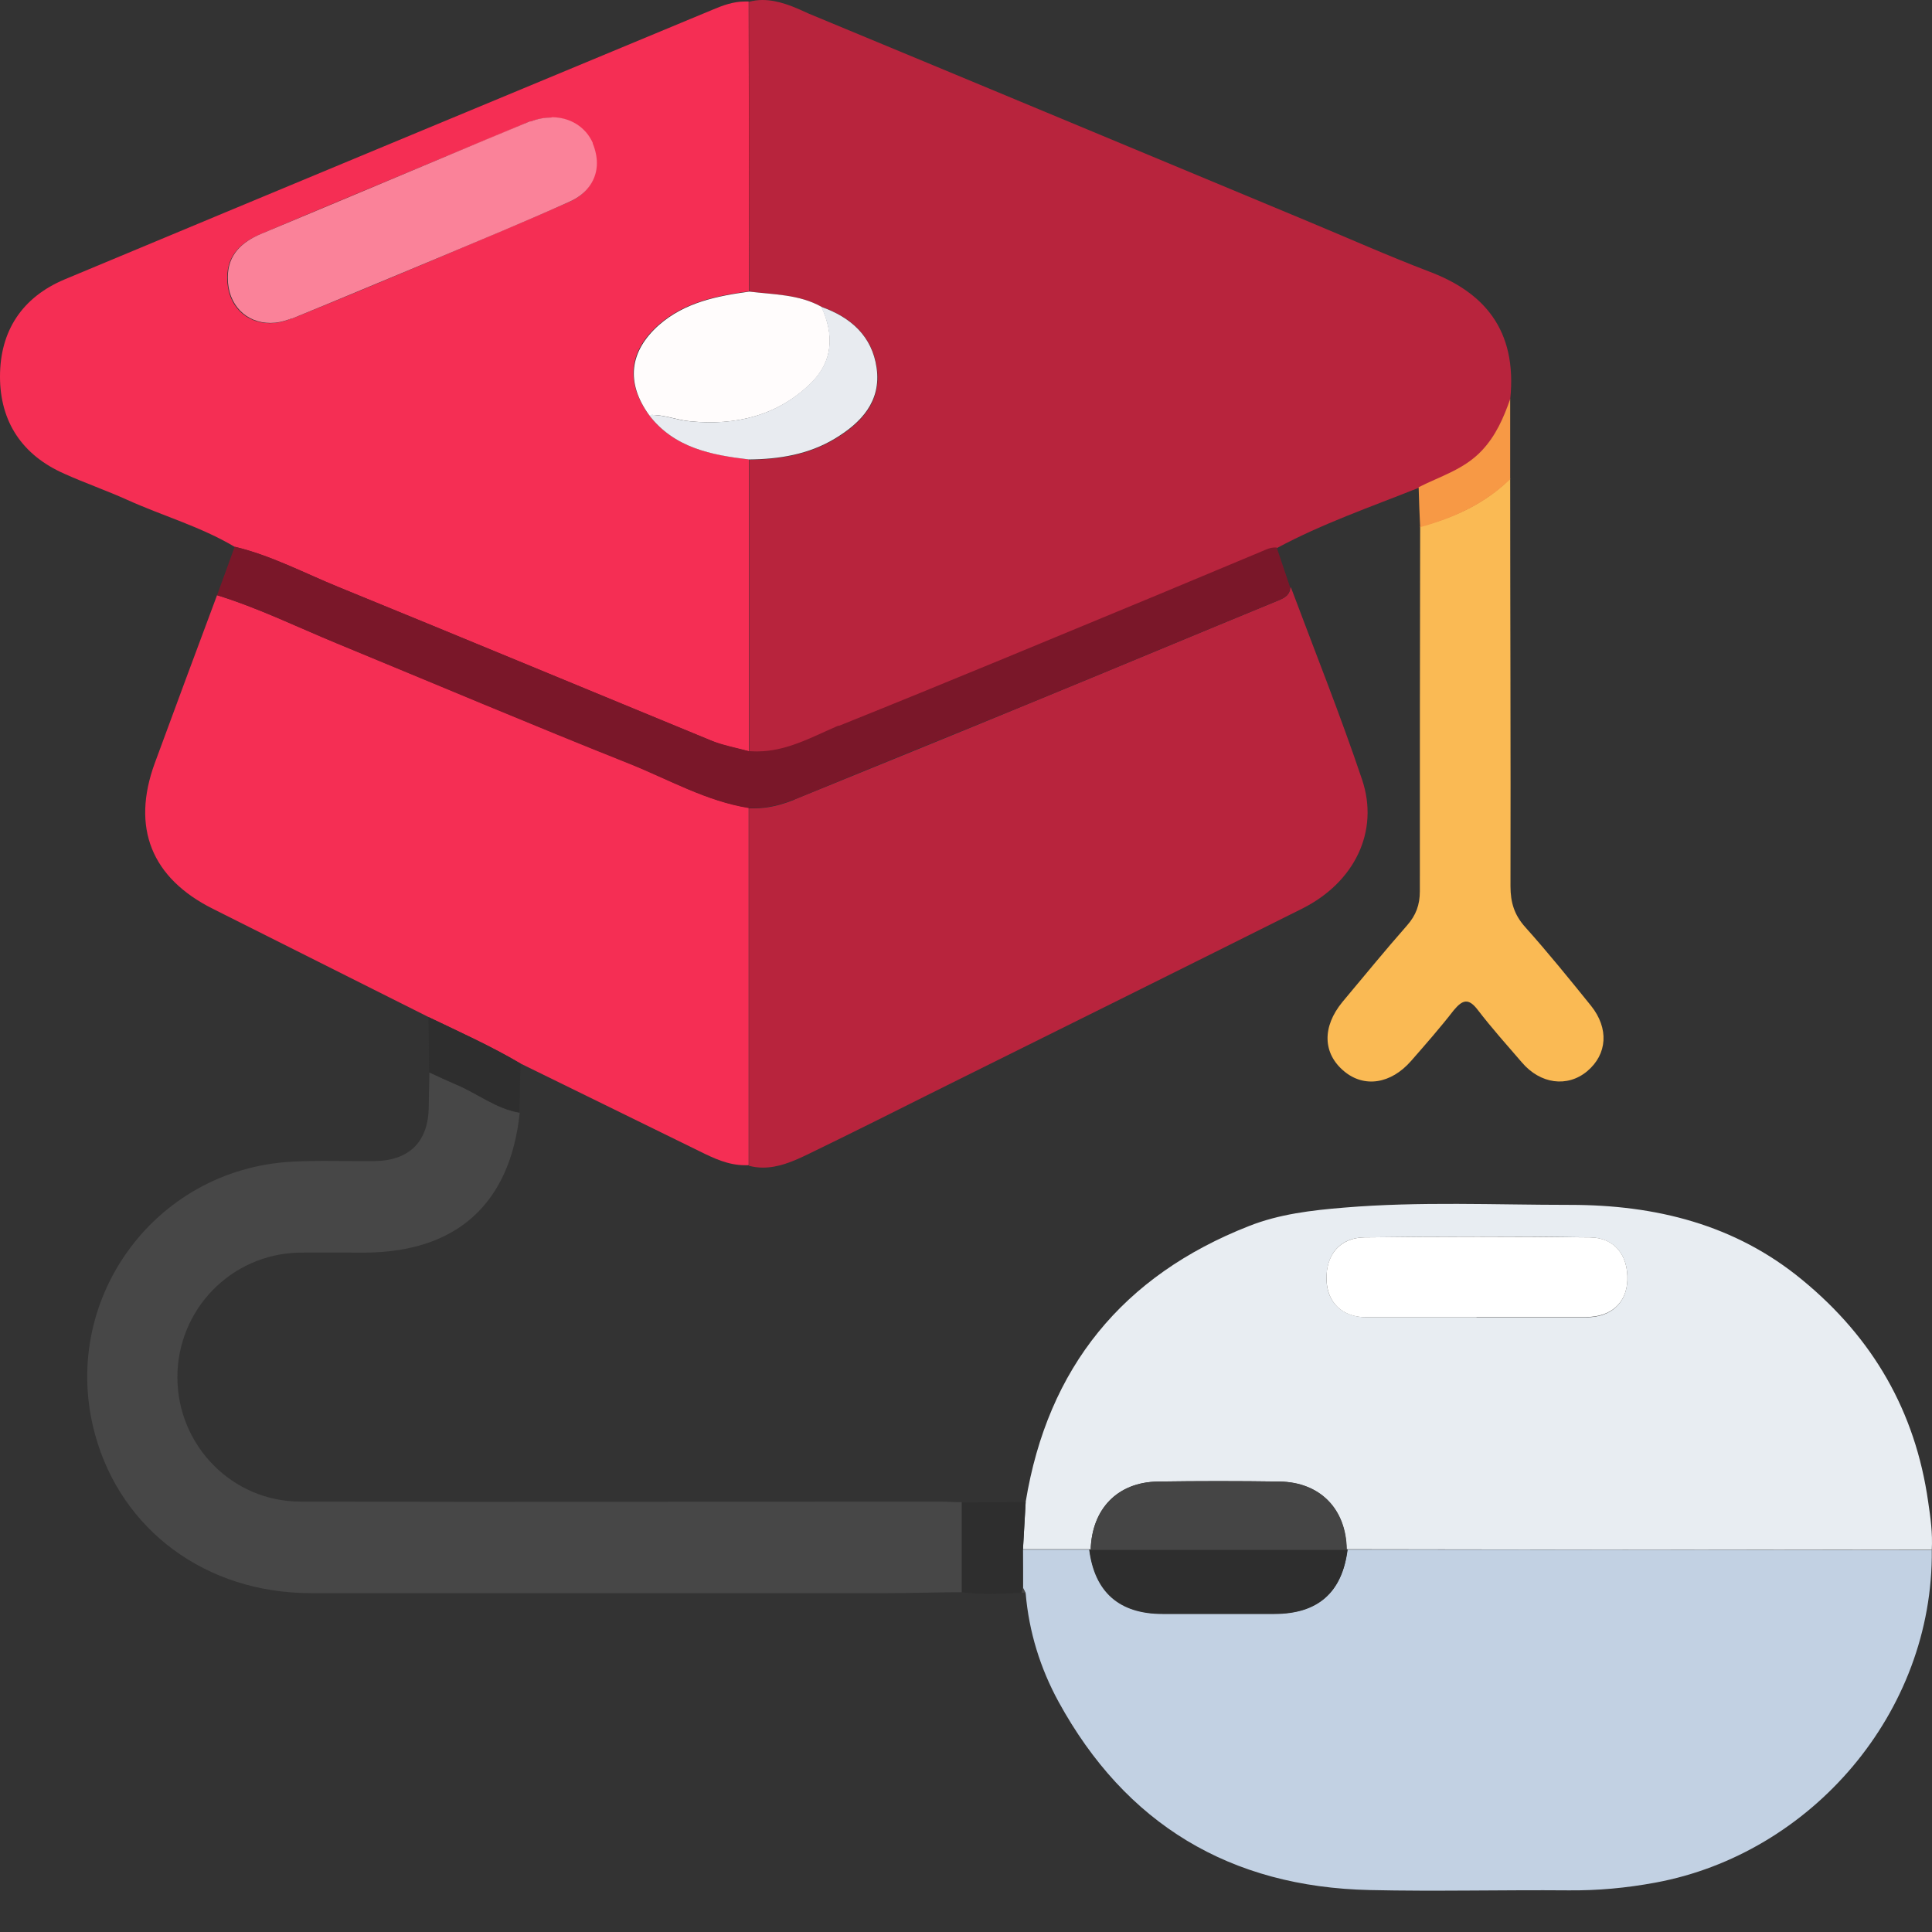
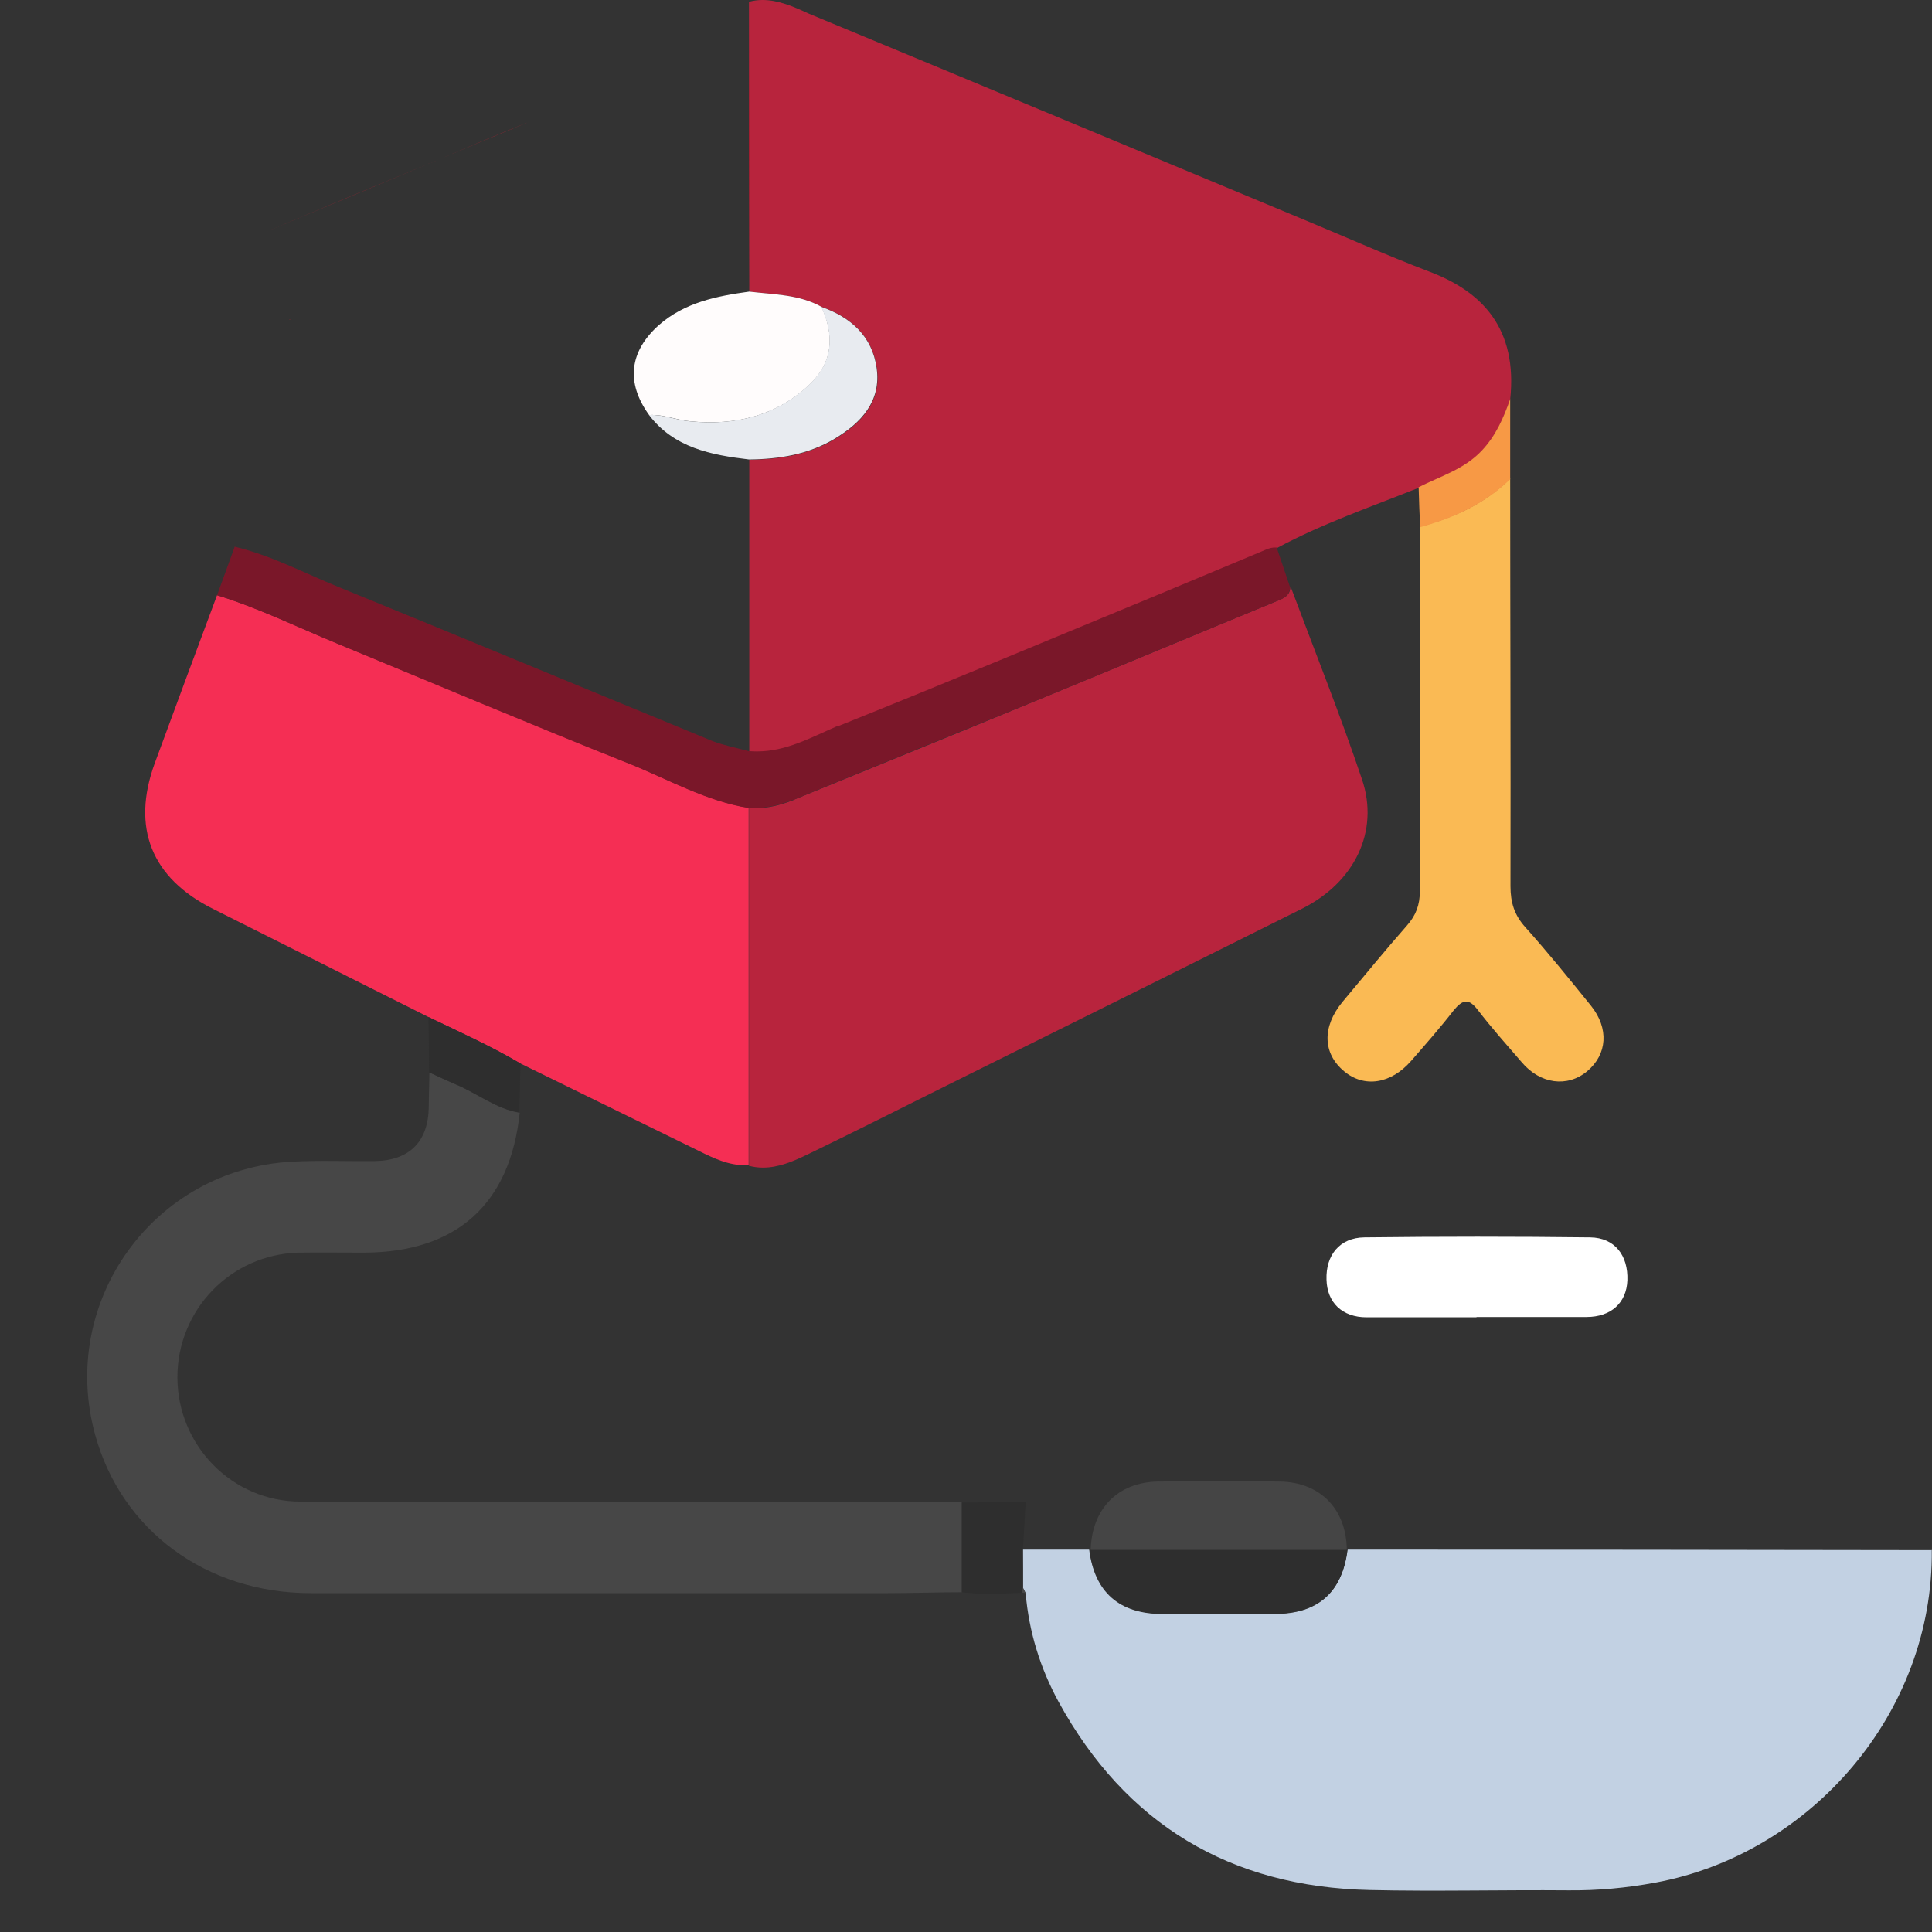
<svg xmlns="http://www.w3.org/2000/svg" width="45" height="45" viewBox="0 0 45 45" fill="none">
  <rect x="0" y="0" width="45" height="45" fill="#333333" stroke="none" />
  <path d="M17.758 0C17.654 0 17.549 0.014 17.445 0.042C17.445 2.292 17.445 4.542 17.452 6.792C18.022 6.861 18.612 6.854 19.133 7.146C19.827 7.389 20.32 7.834 20.425 8.577C20.536 9.355 20.064 9.855 19.452 10.223C18.841 10.591 18.161 10.702 17.452 10.709C17.452 12.973 17.452 15.237 17.452 17.508C17.515 17.508 17.584 17.515 17.647 17.515C18.313 17.515 18.897 17.195 19.487 16.938C19.487 16.938 19.487 16.938 19.494 16.938C19.508 16.931 19.529 16.924 19.543 16.918C19.543 16.918 19.55 16.918 19.556 16.918C19.591 16.904 19.626 16.89 19.661 16.876C22.098 15.89 24.529 14.876 26.96 13.876C27.772 13.542 28.592 13.202 29.404 12.855C29.501 12.813 29.599 12.764 29.71 12.764H29.717C29.717 12.764 29.738 12.764 29.744 12.764C30.8 12.195 31.932 11.806 33.043 11.362C33.55 11.105 34.106 10.945 34.516 10.507C34.842 10.16 35.023 9.744 35.175 9.306C35.349 7.667 34.543 6.799 33.293 6.327C32.328 5.959 31.377 5.535 30.425 5.139C26.557 3.528 22.696 1.917 18.827 0.313C18.48 0.153 18.133 0 17.758 0Z" fill="#B8243D" />
-   <path d="M17.348 0.035C17.084 0.035 16.834 0.125 16.591 0.229C11.563 2.32 6.528 4.41 1.507 6.507C0.514 6.924 0 7.709 0 8.771C0 9.827 0.521 10.605 1.5 11.035C1.979 11.251 2.479 11.424 2.958 11.64C3.785 12.015 4.674 12.265 5.466 12.737C6.313 12.938 7.084 13.348 7.882 13.674C10.792 14.862 13.688 16.07 16.598 17.265C16.869 17.376 17.16 17.425 17.445 17.501C17.445 15.237 17.445 12.973 17.445 10.702C16.556 10.591 15.695 10.431 15.112 9.66C14.563 8.903 14.646 8.174 15.341 7.563C15.945 7.035 16.688 6.889 17.445 6.785C17.445 4.535 17.445 2.285 17.438 0.035C17.404 0.035 17.376 0.035 17.341 0.035M12.841 2.736C13.258 2.736 13.626 2.959 13.792 3.334C13.792 3.334 13.792 3.341 13.792 3.348C13.862 3.5 13.889 3.66 13.889 3.806C13.889 4.181 13.674 4.521 13.258 4.702C12.209 5.167 11.146 5.605 10.091 6.056C8.987 6.521 7.889 6.98 6.778 7.431C6.778 7.431 6.771 7.431 6.764 7.431C6.764 7.431 6.757 7.431 6.75 7.431C6.743 7.431 6.729 7.438 6.723 7.445C6.577 7.501 6.424 7.528 6.285 7.528C5.722 7.528 5.292 7.112 5.292 6.48V6.466C5.292 5.938 5.618 5.646 6.056 5.459C7.459 4.862 8.862 4.278 10.264 3.695C10.952 3.41 11.639 3.118 12.327 2.834H12.341C12.341 2.834 12.348 2.834 12.355 2.834C12.514 2.771 12.674 2.743 12.827 2.743L12.841 2.736Z" fill="#F52E54" />
  <path d="M17.445 0.035C17.445 2.285 17.445 4.535 17.452 6.785C17.452 4.535 17.452 2.285 17.445 0.035ZM17.452 10.709C17.452 12.973 17.452 15.237 17.452 17.508C17.452 15.244 17.452 12.973 17.452 10.709Z" fill="#B00514" />
  <path d="M44.995 36.099C45.037 39.898 42.175 43.183 38.557 43.85C37.883 43.975 37.21 44.037 36.529 44.03C34.987 44.017 33.453 44.058 31.911 44.023C28.654 43.954 26.216 42.489 24.654 39.634C24.23 38.856 23.966 38.009 23.89 37.113C23.869 37.072 23.848 37.03 23.827 36.988C23.827 36.69 23.827 36.391 23.82 36.093C24.334 36.093 24.855 36.093 25.369 36.093C25.494 37.086 26.07 37.593 27.077 37.593C27.945 37.593 28.814 37.593 29.682 37.593C30.696 37.593 31.265 37.093 31.383 36.093C35.918 36.093 40.453 36.099 44.988 36.106" fill="#C2D1E3" />
-   <path d="M34.39 30.682C35.244 30.682 36.099 30.682 36.953 30.682C37.522 30.682 37.883 30.349 37.904 29.821C37.925 29.245 37.612 28.835 37.043 28.821C35.286 28.793 33.536 28.8 31.779 28.821C31.203 28.828 30.883 29.231 30.897 29.807C30.911 30.342 31.265 30.675 31.828 30.682C32.682 30.682 33.536 30.682 34.39 30.682ZM44.995 36.099C40.46 36.099 35.925 36.092 31.39 36.085H31.362C31.355 35.155 30.744 34.523 29.8 34.509C28.855 34.495 27.911 34.495 26.966 34.509C26.029 34.523 25.431 35.141 25.404 36.099L25.376 36.085C24.855 36.085 24.341 36.085 23.827 36.085C23.848 35.717 23.869 35.349 23.89 34.981C24.404 31.849 26.154 29.71 29.091 28.557C29.793 28.279 30.55 28.189 31.314 28.127C33.071 27.981 34.821 28.064 36.571 28.064C38.55 28.064 40.411 28.515 41.981 29.814C43.62 31.161 44.613 32.87 44.911 34.981C44.967 35.349 45.016 35.717 44.995 36.092" fill="#E8EDF2" />
  <path d="M30.057 13.682C30.043 13.841 29.953 13.911 29.807 13.973C27.863 14.772 25.925 15.585 23.98 16.383C22.168 17.133 20.348 17.869 18.529 18.612C18.515 18.612 18.501 18.626 18.487 18.633C18.188 18.751 17.883 18.828 17.563 18.828H17.543C17.543 18.828 17.494 18.828 17.473 18.828C17.466 18.828 17.452 18.828 17.445 18.828C17.445 21.606 17.445 24.377 17.445 27.154C17.556 27.182 17.661 27.196 17.772 27.196C18.126 27.196 18.459 27.057 18.779 26.904C19.883 26.37 20.973 25.821 22.07 25.273C24.828 23.904 27.585 22.536 30.335 21.161C31.55 20.55 32.133 19.363 31.724 18.154C31.217 16.647 30.627 15.175 30.071 13.689" fill="#B8243D" />
  <path d="M5.056 13.862C4.57 15.167 4.083 16.473 3.604 17.778C3.056 19.279 3.528 20.452 4.958 21.168C6.632 22.008 8.306 22.848 9.979 23.688C10.702 24.036 11.431 24.362 12.125 24.772C13.514 25.452 14.903 26.133 16.292 26.814C16.626 26.98 16.966 27.14 17.348 27.14C17.376 27.14 17.404 27.14 17.438 27.14C17.438 24.362 17.438 21.591 17.438 18.813C16.445 18.654 15.577 18.153 14.667 17.785C12.382 16.876 10.118 15.917 7.841 14.98C6.91 14.598 6.007 14.153 5.049 13.862" fill="#F52E54" />
  <path d="M22.404 37.086C21.828 37.086 21.251 37.107 20.682 37.107C16.202 37.107 11.716 37.107 7.237 37.107C4.799 37.107 2.827 35.641 2.216 33.419C1.361 30.315 3.577 27.231 6.799 27.058C7.438 27.023 8.077 27.051 8.716 27.044C9.535 27.037 9.98 26.592 9.987 25.773C9.987 25.509 10.001 25.245 10.001 24.981C10.209 25.072 10.417 25.176 10.633 25.266C11.126 25.474 11.556 25.828 12.105 25.919C11.883 28.044 10.633 29.169 8.487 29.176C7.973 29.176 7.459 29.169 6.945 29.176C5.368 29.224 4.132 30.509 4.132 32.079C4.132 33.662 5.403 34.975 7 34.975C11.945 34.989 16.897 34.975 21.841 34.975C22.029 34.975 22.216 34.989 22.404 34.989V37.079" fill="#474747" />
  <path d="M35.175 11.16C35.175 14.32 35.189 17.48 35.182 20.64C35.182 21.022 35.272 21.313 35.529 21.598C36.057 22.188 36.557 22.806 37.057 23.425C37.48 23.952 37.439 24.557 36.967 24.952C36.508 25.334 35.876 25.251 35.446 24.744C35.099 24.341 34.744 23.945 34.425 23.529C34.209 23.244 34.071 23.279 33.862 23.529C33.55 23.932 33.209 24.32 32.869 24.709C32.397 25.251 31.772 25.341 31.307 24.952C30.807 24.536 30.793 23.918 31.265 23.341C31.765 22.744 32.258 22.14 32.772 21.556C32.98 21.32 33.071 21.077 33.071 20.758C33.071 17.924 33.071 15.091 33.078 12.264C33.862 12.056 34.585 11.73 35.175 11.146" fill="#FABA54" />
  <path d="M5.465 12.738C5.327 13.113 5.195 13.488 5.056 13.863C6.014 14.161 6.924 14.606 7.847 14.988C10.118 15.925 12.382 16.884 14.667 17.794C15.584 18.162 16.452 18.662 17.438 18.821H17.466C17.466 18.821 17.515 18.821 17.535 18.821H17.556C17.876 18.821 18.181 18.745 18.48 18.627C18.494 18.627 18.508 18.613 18.522 18.613C20.334 17.863 22.154 17.127 23.973 16.384C25.918 15.585 27.855 14.773 29.8 13.974C29.946 13.911 30.036 13.842 30.05 13.682C29.946 13.37 29.842 13.064 29.737 12.752H29.696C29.585 12.752 29.487 12.8 29.39 12.842C28.578 13.182 27.758 13.522 26.946 13.863C24.515 14.87 22.084 15.884 19.647 16.863C19.612 16.877 19.577 16.891 19.543 16.904C19.543 16.904 19.535 16.904 19.529 16.904C19.515 16.904 19.494 16.918 19.473 16.925C18.883 17.182 18.306 17.502 17.633 17.502C17.57 17.502 17.501 17.502 17.438 17.495C17.154 17.418 16.862 17.363 16.591 17.259C13.688 16.064 10.785 14.856 7.875 13.668C7.077 13.342 6.306 12.932 5.458 12.731" fill="#7A1729" />
  <path d="M18.529 18.613C18.529 18.613 18.502 18.626 18.488 18.626C18.502 18.626 18.515 18.613 18.529 18.613ZM17.474 18.821C17.474 18.821 17.522 18.821 17.543 18.821C17.522 18.821 17.494 18.821 17.474 18.821Z" fill="#59030A" />
  <path d="M22.403 37.086V34.996C22.896 34.996 23.396 34.989 23.89 34.982C23.869 35.35 23.848 35.718 23.827 36.086C23.827 36.385 23.827 36.683 23.827 36.982C23.813 37.023 23.806 37.058 23.792 37.1C23.327 37.121 22.862 37.142 22.396 37.086" fill="#2E2E2E" />
  <path d="M12.098 25.912C11.549 25.821 11.125 25.467 10.625 25.259C10.41 25.168 10.202 25.071 9.993 24.974C9.993 24.543 9.986 24.12 9.979 23.689C10.702 24.036 11.431 24.363 12.125 24.773C12.111 25.155 12.105 25.53 12.098 25.905" fill="#2E2E2E" />
  <path d="M35.175 11.161C34.585 11.737 33.862 12.064 33.078 12.279C33.064 11.966 33.05 11.661 33.043 11.348C33.55 11.091 34.105 10.932 34.515 10.494C34.842 10.147 35.022 9.73 35.175 9.293C35.175 9.911 35.175 10.536 35.175 11.161Z" fill="#F79945" />
  <path d="M23.793 37.1C23.807 37.058 23.814 37.023 23.828 36.981C23.849 37.023 23.87 37.065 23.891 37.106L23.8 37.093L23.793 37.1Z" fill="#474747" />
  <path d="M15.119 9.667C14.571 8.91 14.661 8.181 15.349 7.57C15.953 7.042 16.696 6.896 17.453 6.792C18.022 6.862 18.613 6.855 19.134 7.146C19.432 7.792 19.411 8.417 18.884 8.931C18.106 9.688 17.133 9.917 16.078 9.813C15.758 9.785 15.453 9.647 15.126 9.667" fill="#FFFCFC" />
  <path d="M15.119 9.667C15.446 9.647 15.751 9.786 16.071 9.813C17.126 9.917 18.099 9.688 18.876 8.931C19.404 8.417 19.432 7.799 19.126 7.146C19.821 7.39 20.314 7.834 20.418 8.57C20.529 9.348 20.057 9.848 19.446 10.216C18.835 10.584 18.154 10.695 17.446 10.702C16.564 10.598 15.696 10.431 15.112 9.66" fill="#E8EBF0" />
-   <path d="M12.841 2.737C12.688 2.737 12.528 2.764 12.368 2.827C12.368 2.827 12.362 2.827 12.355 2.827H12.341C11.653 3.105 10.966 3.396 10.278 3.688C8.875 4.278 7.472 4.862 6.07 5.452C5.632 5.64 5.306 5.931 5.306 6.459V6.473C5.306 7.105 5.736 7.522 6.299 7.522C6.438 7.522 6.583 7.494 6.736 7.438C6.743 7.438 6.757 7.438 6.764 7.424C6.764 7.424 6.771 7.424 6.778 7.424C6.778 7.424 6.785 7.424 6.792 7.424C7.896 6.973 9 6.508 10.104 6.049C11.16 5.605 12.223 5.167 13.271 4.695C13.688 4.508 13.903 4.174 13.903 3.799C13.903 3.653 13.869 3.494 13.806 3.341C13.806 3.341 13.806 3.334 13.806 3.327C13.639 2.952 13.271 2.73 12.855 2.73L12.841 2.737Z" fill="#FA8299" />
  <path d="M12.362 2.826C12.362 2.826 12.355 2.826 12.348 2.826C12.348 2.826 12.355 2.826 12.362 2.826ZM12.348 2.833C12.348 2.833 12.341 2.833 12.334 2.833C11.646 3.111 10.959 3.402 10.271 3.694C8.868 4.284 7.466 4.861 6.063 5.458C7.466 4.861 8.868 4.277 10.271 3.694C10.959 3.402 11.646 3.118 12.334 2.833C12.334 2.833 12.341 2.833 12.348 2.833ZM6.792 7.43C6.792 7.43 6.785 7.43 6.778 7.43C6.778 7.43 6.785 7.43 6.792 7.43ZM6.764 7.444C6.764 7.444 6.743 7.444 6.736 7.451C6.743 7.451 6.757 7.451 6.764 7.444Z" fill="#F01730" />
  <path d="M31.39 36.085C31.265 37.085 30.696 37.585 29.689 37.585H27.084C26.077 37.585 25.501 37.078 25.376 36.085L25.404 36.099C27.39 36.099 29.376 36.099 31.362 36.099L31.39 36.085Z" fill="#2E2E2E" />
  <path d="M34.391 30.682C33.536 30.682 32.682 30.682 31.828 30.682C31.265 30.682 30.911 30.341 30.897 29.807C30.877 29.237 31.203 28.828 31.779 28.821C33.529 28.8 35.286 28.8 37.037 28.821C37.613 28.828 37.925 29.244 37.905 29.821C37.884 30.348 37.523 30.675 36.953 30.675C36.099 30.675 35.245 30.675 34.391 30.675" fill="white" />
  <path d="M31.363 36.099C29.377 36.099 27.39 36.099 25.404 36.099C25.432 35.14 26.036 34.522 26.974 34.508C27.918 34.494 28.863 34.494 29.807 34.508C30.752 34.522 31.356 35.147 31.37 36.092" fill="#454545" />
</svg>